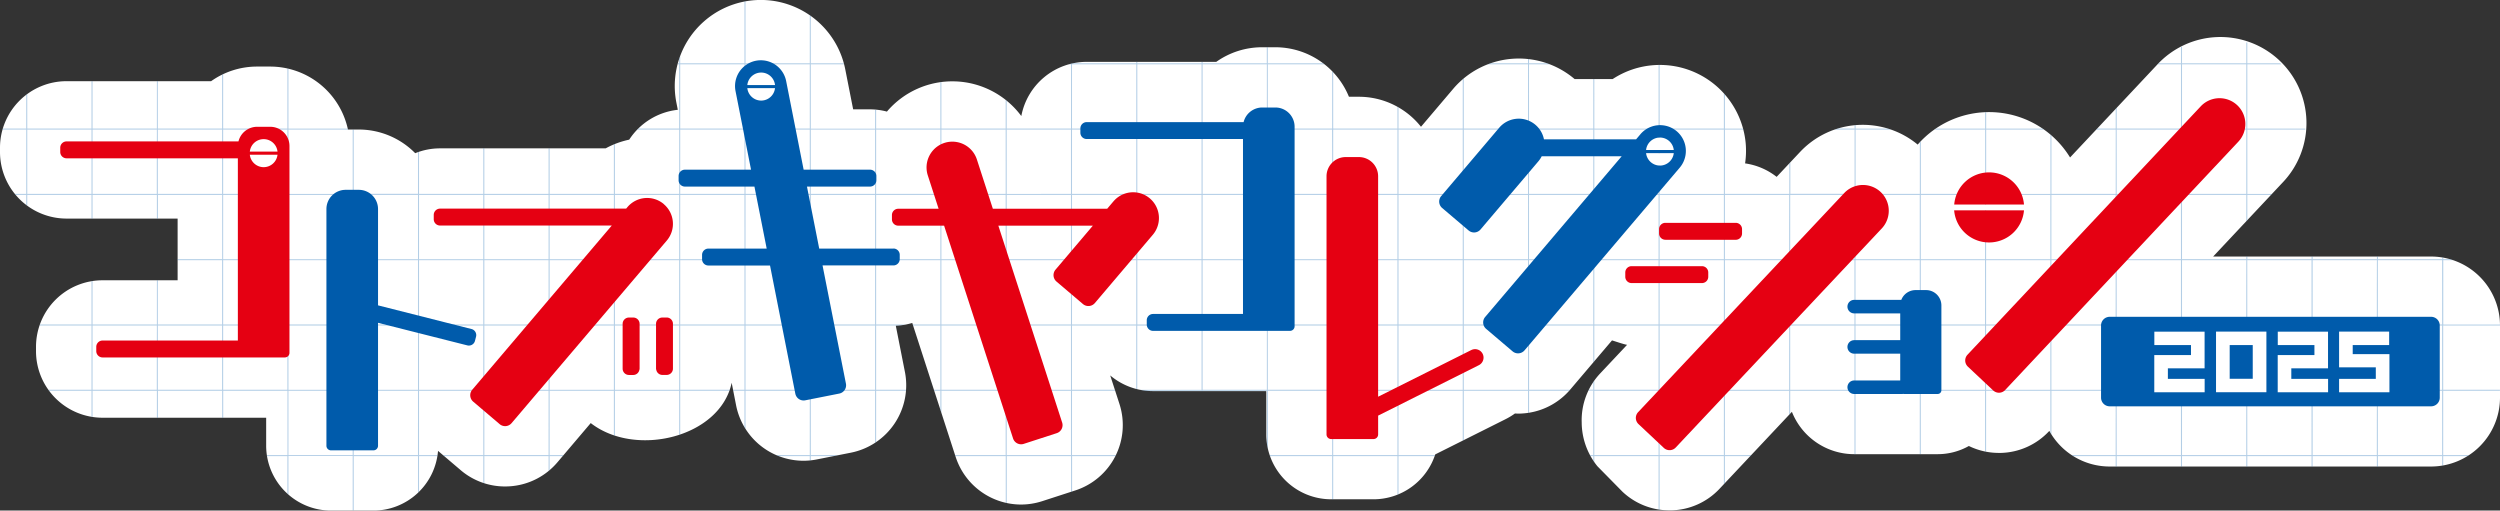
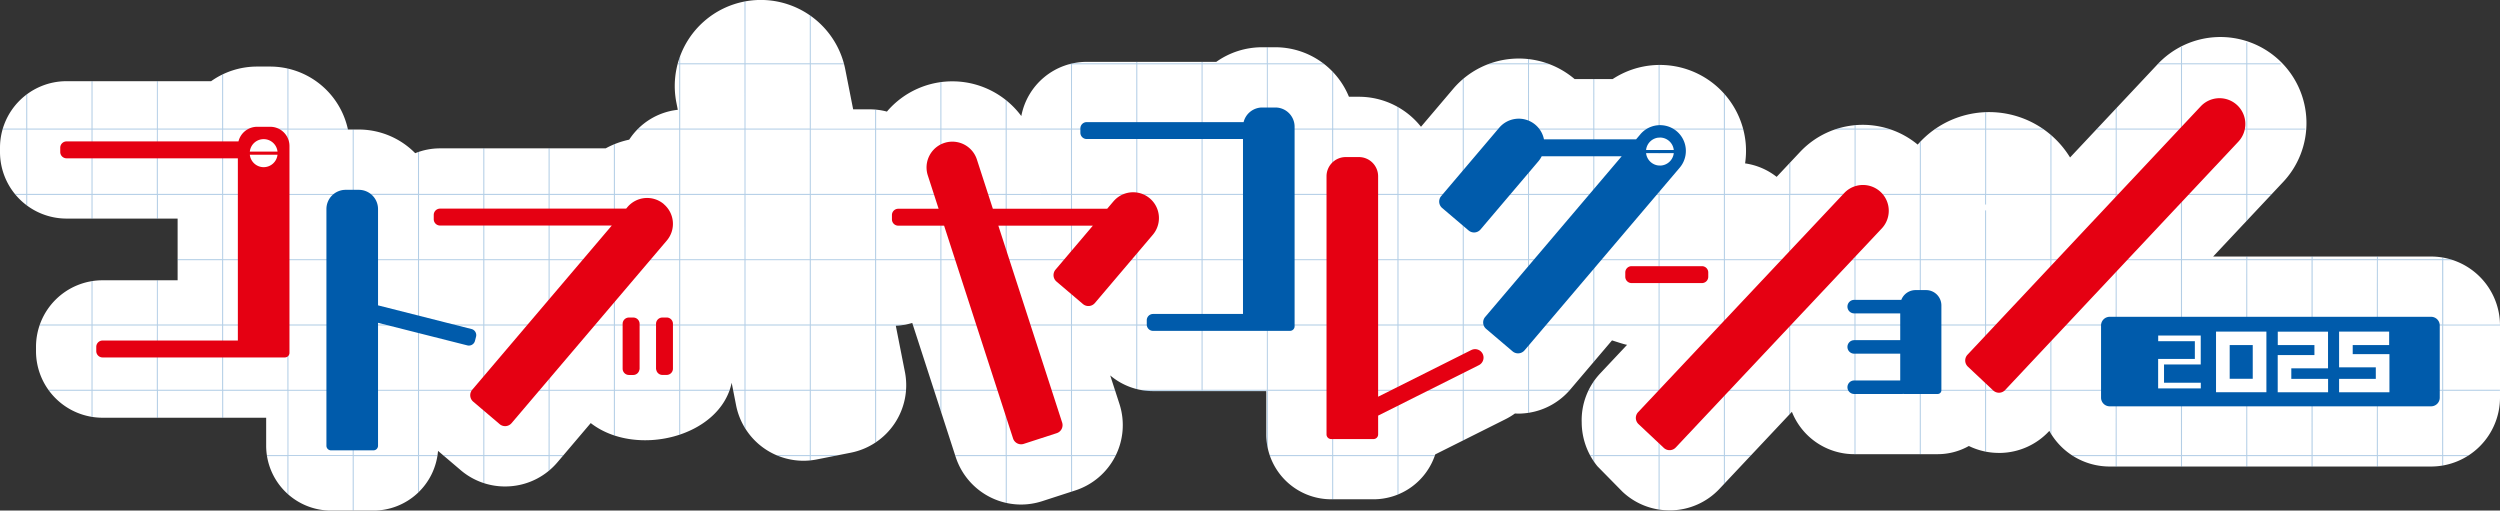
<svg xmlns="http://www.w3.org/2000/svg" id="グループ_46336" data-name="グループ 46336" width="169" height="34.514" viewBox="0 0 169 34.514">
  <rect x="0" y="0" width="169" height="34.514" fill="#333333" stroke="none" />
  <defs>
    <clipPath id="clip-path">
      <rect id="長方形_23187" data-name="長方形 23187" width="169" height="34.514" fill="none" />
    </clipPath>
    <clipPath id="clip-path-3">
      <rect id="長方形_23185" data-name="長方形 23185" width="168.827" height="34.416" fill="none" />
    </clipPath>
  </defs>
  <g id="グループ_46335" data-name="グループ 46335" clip-path="url(#clip-path)">
    <g id="グループ_46334" data-name="グループ 46334">
      <g id="グループ_46333" data-name="グループ 46333" clip-path="url(#clip-path)">
        <path id="パス_46245" data-name="パス 46245" d="M164.342,17.342H149.608l4.671-4.975A5.818,5.818,0,1,0,145.8,4.4l-5.864,6.245a6.41,6.41,0,0,0-10.3-.87,5.82,5.82,0,0,0-7.944.489l-1.591,1.692a4.471,4.471,0,0,0-2.133-.911,5.851,5.851,0,0,0,.045-1.309,5.822,5.822,0,0,0-9-4.389h-2.567l-.01-.009a5.825,5.825,0,0,0-8.2.667L96.059,8.57a5.363,5.363,0,0,0-4.2-2.029h-.671a5.379,5.379,0,0,0-4.974-3.347h-.888a5.356,5.356,0,0,0-3.107.988h-8.76a4.5,4.5,0,0,0-4.418,3.662,5.806,5.806,0,0,0-9.086-.3,4.476,4.476,0,0,0-1.14-.152H57.673l-.534-2.708A5.818,5.818,0,0,0,45.725,6.947l.094.475a4.5,4.5,0,0,0-3.284,2.019,5.81,5.81,0,0,0-1.591.588h-11.2a4.472,4.472,0,0,0-1.676.327,5.355,5.355,0,0,0-3.816-1.6h-.731A5.382,5.382,0,0,0,18.267,4.5h-.888a5.359,5.359,0,0,0-3.107.988H4.5A4.5,4.5,0,0,0,0,9.985v.291a4.5,4.5,0,0,0,4.5,4.5h7.507v4.171H6.934a4.5,4.5,0,0,0-4.5,4.5v.291a4.5,4.5,0,0,0,4.5,4.5H17.993v1.893a4.39,4.39,0,0,0,4.385,4.385h2.865a4.388,4.388,0,0,0,4.367-4.037l1.528,1.3a4.61,4.61,0,0,0,3,1.106c.127,0,.254-.005.382-.015a4.614,4.614,0,0,0,3.165-1.622L39.934,28.6c3.026,2.355,8.752.968,9.527-2.726l.3,1.53a4.648,4.648,0,0,0,4.546,3.743,4.688,4.688,0,0,0,.913-.09l2.3-.456a4.649,4.649,0,0,0,3.653-5.456l-.617-3.127a4.462,4.462,0,0,0,1.112-.187l2.937,9.061a4.652,4.652,0,0,0,4.413,3.215,4.668,4.668,0,0,0,1.439-.229l2.231-.724a4.644,4.644,0,0,0,2.986-5.85l-.624-1.926a4.479,4.479,0,0,0,2.9,1.061H85.6v2.928a4.39,4.39,0,0,0,4.385,4.385h2.865a4.392,4.392,0,0,0,4.172-3.035l4.747-2.377a4.686,4.686,0,0,0,.641-.388c.068,0,.136.009.2.009.127,0,.254-.005.382-.016a4.615,4.615,0,0,0,3.165-1.622l2.815-3.313c.2.06.813.271,1.019.3l-1.809,1.924a4.614,4.614,0,0,0-1.259,3.325,4.731,4.731,0,0,0,1.061,2.958h0l1.693,1.721a4.612,4.612,0,0,0,3.179,1.261l.146,0a4.611,4.611,0,0,0,3.241-1.46l4.89-5.2a4.534,4.534,0,0,0,4.208,2.863h5.646a4.294,4.294,0,0,0,2.108-.553,4.612,4.612,0,0,0,2.027.468l.147,0a4.613,4.613,0,0,0,3.242-1.463l.024-.026a4.66,4.66,0,0,0,4.077,2.409h21.726A4.663,4.663,0,0,0,169,26.882V22a4.663,4.663,0,0,0-4.658-4.658" transform="translate(0 0)" fill="#fff" />
        <rect id="長方形_23184" data-name="長方形 23184" width="0.071" height="0.208" transform="translate(112.124 10.143)" fill="#be9c59" />
        <g id="グループ_46332" data-name="グループ 46332" transform="translate(0.173 0.099)" opacity="0.3">
          <g id="グループ_46331" data-name="グループ 46331">
            <g id="グループ_46330" data-name="グループ 46330" clip-path="url(#clip-path-3)">
              <path id="パス_46246" data-name="パス 46246" d="M165.758,22.341h3.836v0c0-.023,0-.045,0-.067h-3.833V17.927h.665c-.077-.026-.154-.049-.232-.071h-.433v-.1l-.071-.011v.11h-4.343V17.68h-.071v.176H156.93V17.68h-.071v.176h-4.343V17.68h-.071v.176H148.1V13.513h4.343v1.779l.071-.076v-1.7h1.6l.067-.071h-1.666V9.1h3.922c0-.024,0-.047,0-.071h-3.923V4.685h2.3l-.068-.071h-2.232V3.221l-.071-.022V4.614H148.1V3.491l-.071.035V4.614h-1.508c-.024.024-.05.046-.074.071h1.582V9.028h-4.343V7.621l-.071.075V9.028h-1.251L142.3,9.1h1.317v4.343h-4.343V9.509l-.071-.063v4h-4.343V9.1h3.89l-.1-.071h-3.789v-1.1l-.071,0v1.1h-3.305c-.035.024-.071.047-.106.071h3.411v4.343h-4.343V9.9l-.071.072v3.471h-4.343V9.1h2.4c-.072-.025-.144-.049-.217-.071h-2.18V8.8l-.071.007v.219h-1.116c-.08.024-.16.044-.239.071h1.355v4.343h-4.343V11.319l-.071.075v2.048H117.2V9.1h1.243c-.006-.024-.01-.048-.016-.071H117.2v-2.3c-.023-.027-.047-.054-.071-.081V9.028h-4.343V4.73l-.071,0v4.3h-4.343V5.684H108.3V9.028h-4.343V4.685h1.395c-.064-.025-.128-.049-.193-.071h-1.2V4.336l-.071-.009v.287h-2.515c-.071.024-.144.044-.214.071h2.729V9.028H99.547V5.641l-.071.061V9.028H95.133V7.606l-.071-.04V9.028H90.719v-3.8c-.023-.024-.047-.047-.071-.07V9.028H86.3V4.685h3.825c-.031-.025-.064-.047-.1-.071H86.3V3.531h-.071V4.614H81.891v-.1H81.82v.1H77.477v-.1h-.071v.1H73.148c-.1.021-.2.043-.3.071h.148V9.028H68.649V7.154c-.023-.019-.048-.035-.071-.053V9.028H64.234V5.888l-.071.012V9.028H59.821V7.763l-.071,0v1.27H55.406V4.685h2.242c-.006-.024-.011-.048-.018-.071H55.406V1.429c-.024-.017-.046-.036-.071-.053V4.614H50.992V.436c-.024,0-.047.006-.071.01V4.614H46.578V4.14c-.024.064-.049.128-.071.193v.281h-.084c-.007.024-.012.047-.019.071h.1V9.028H43.745c-.023.023-.043.048-.065.071h2.828v4.343H42.164V10.075l-.071.029v3.338H37.75V10.366h-.071v3.076H33.336V10.366h-.071v3.076H28.922V10.6l-.071.025v2.814H24.508V9.1h-.389c0-.024-.013-.046-.018-.07H20.094V4.983l-.071-.016V9.028H15.68V5.352l-.071.032V9.028H11.266v-3.2H11.2v3.2H6.852v-3.2H6.781v3.2H2.438V6.7l-.071.053V9.028H.786c-.007.023-.012.048-.018.071h1.6v4.343H1.6l.059.071h.708v.671l.071.053v-.724H6.781v1.6h.071v-1.6H11.2v1.6h.071v-1.6h4.343v4.343H12.6v.071h3.009V22.27H11.266V19.284H11.2V22.27H6.852V19.34l-.071.011V22.27H3.3c-.009.024-.018.047-.026.071H6.781v4.343H3.871l.053.071H6.781v1.75l.071.011V26.756H11.2v1.818h.071V26.756h4.343v1.818h.071V26.756h4.343V31.1H18.638c0,.024.007.048.011.071h1.374V33.7l.071.064v-2.6h4.343v3.682h.071V31.17h4.343v2.474c.024-.023.047-.048.071-.072v-2.4H30.16c0-.024.006-.048.009-.071H28.922V26.756h4.343V31.1H30.538l.084.071h2.643v1.808l.071.023V31.17h4.343v1c.024-.02.047-.042.071-.062V31.17h.881l.06-.071H37.75V26.756h4.343v3.009l.071.023V26.756h4.343v2.975l.071-.025v-2.95H49.9c.009-.024.017-.047.025-.071H46.578V22.341h4.343v4.343h-.773l.014.071h.759v2.452c.023.039.046.08.071.118v-2.57h4.343V31.1H53.068c.055.024.11.05.165.071h2.1v.294l.071-.008V31.17h1.544l.359-.071h-1.9V26.756H59.75V30.27c.023-.015.048-.028.071-.043V26.756h2.02c0-.024,0-.047,0-.071H59.821V22.341h1.472a4.361,4.361,0,0,0,.542-.071H59.821V17.927h4.343V22.27H62.3l.023.071h1.842v4.343h-.435l.023.071h.411v1.27l.071.218V26.756h4.343V31.1H65.16l.023.071h3.4v3.154c.023.005.047.008.071.013V31.17h4.343v2.418l.071-.023V31.17H76c.012-.023.021-.048.032-.071H73.063V26.756h2.92l-.023-.071h-2.9V22.341h4.343V26.63l.071.016v-4.3H81.82v4.343H77.646a4.441,4.441,0,0,0,.462.071H81.82v.022h.071v-.022h4.343v3.522c.018.135.041.269.071.4V26.756h4.343V31.1H86.423c.008.024.018.047.026.071h4.2V34.09h.071V31.17h4.343v2.608c.023-.009.047-.017.071-.027V31.17h2.44c.008-.024.018-.047.026-.071H95.133V26.756h4.343v3.367l.071-.035V26.756h4.343v1.489l.071-.009V26.756h2.705c.022-.024.045-.046.067-.071h-2.772V22.341H108.3v2.5l.071-.083V22.341h4.343v4.343h-4.343v-.607c-.024.034-.048.067-.071.1v.5h-.3c-.012.023-.021.048-.033.071h.332V31.1h-.221c.013.024.024.048.038.071h.184v.3c.023.036.046.071.071.107V31.17h4.343v3.609l.071.01V31.17h4.343v1.9l.071-.075V31.17h1.716l.067-.071H117.2V26.756h4.343v1.621l.071-.075V26.756h4.343v4.287h.071V26.756h4.343v4.287h.071V26.756h4.343v4.1l.071.012V26.756H139.2v2.829c.023.04.046.08.071.118V26.756h4.343V31.1h-2.977l.109.071h2.868v.708h.071V31.17h4.343v.708h.071V31.17h4.343v.708h.071V31.17h4.343v.708h.071V31.17h4.343v.708h.071V31.17h4.343v.642l.071-.011V31.17h1.635c.039-.024.079-.046.117-.071h-1.752V26.756h3.836v-.071h-3.836V22.341ZM148.1,6.857V4.685h4.343V9.028H148.1Zm0,4.414V9.1h4.343v4.343H148.1Zm-141.32,0v2.172H2.438V9.1H6.781Zm4.414,0v2.172H6.852V9.1H11.2Zm0,13.243v2.171H6.852V22.341H11.2Zm4.414,0v2.171H11.266V22.341h4.343Zm0-13.243v2.172H11.266V9.1h4.343Zm4.414,13.243v2.171H15.68V22.341h4.343Zm0-4.414V22.27H15.68V17.927h4.343Zm0-4.414v2.172H15.68V13.513h4.343Zm0-4.414v2.172H15.68V9.1h4.343Zm4.414,17.657V31.1H20.094V26.756h4.343Zm0-4.414v2.171H20.094V22.341h4.343Zm0-4.414V22.27H20.094V17.927h4.343Zm0-4.414v2.172H20.094V13.513h4.343Zm0-4.414v2.172H20.094V9.1h4.343Zm4.414,17.657V31.1H24.508V26.756h4.343Zm0-4.414v2.171H24.508V22.341h4.343Zm0-4.414V22.27H24.508V17.927h4.343Zm0-4.414v2.172H24.508V13.513h4.343Zm4.414,8.828v2.171H28.922V22.341h4.343Zm0-4.414V22.27H28.922V17.927h4.343Zm0-4.414v2.172H28.922V13.513h4.343Zm4.414,13.243V31.1H33.336V26.756h4.343Zm0-4.414v2.171H33.336V22.341h4.343Zm0-4.414V22.27H33.336V17.927h4.343Zm0-4.414v2.172H33.336V13.513h4.343Zm4.414,8.828v2.171H37.75V22.341h4.343Zm0-4.414V22.27H37.75V17.927h4.343Zm0-4.414v2.172H37.75V13.513h4.343Zm4.414,8.828v2.171H42.164V22.341h4.343Zm0-4.414V22.27H42.164V17.927h4.343Zm0-4.414v2.172H42.164V13.513h4.343ZM50.922,20.1V22.27H46.578V17.927h4.343Zm0-4.414v2.172H46.578V13.513h4.343Zm0-4.414v2.172H46.578V9.1h4.343Zm0-4.414V9.028H46.578V4.685h4.343Zm4.414,17.656v2.171H50.992V22.341h4.343Zm0-4.414V22.27H50.992V17.927h4.343Zm0-4.414v2.172H50.992V13.513h4.343Zm0-4.414v2.172H50.992V9.1h4.343Zm0-4.414V9.028H50.992V4.685h4.343ZM59.75,24.513v2.171H55.406V22.341H59.75Zm0-4.414V22.27H55.406V17.927H59.75Zm0-4.414v2.172H55.406V13.513H59.75Zm0-4.414v2.172H55.406V9.1H59.75Zm4.414,4.414v2.172H59.821V13.513h4.343Zm0-4.414v2.172H59.821V9.1h4.343Zm4.414,13.243v2.171H64.234V22.341h4.343Zm0-4.414V22.27H64.234V17.927h4.343Zm0-4.414v2.172H64.234V13.513h4.343Zm0-4.414v2.172H64.234V9.1h4.343Zm4.414,17.657V31.1H68.649V26.756h4.343Zm0-4.414v2.171H68.649V22.341h4.343Zm0-4.414V22.27H68.649V17.927h4.343Zm0-4.414v2.172H68.649V13.513h4.343Zm0-4.414v2.172H68.649V9.1h4.343ZM77.406,20.1V22.27H73.063V17.927h4.343Zm0-4.414v2.172H73.063V13.513h4.343Zm0-4.414v2.172H73.063V9.1h4.343Zm0-4.414V9.028H73.063V4.685h4.343ZM81.82,20.1V22.27H77.477V17.927H81.82Zm0-4.414v2.172H77.477V13.513H81.82Zm0-4.414v2.172H77.477V9.1H81.82Zm0-4.414V9.028H77.477V4.685H81.82Zm4.414,17.656v2.171H81.891V22.341h4.343Zm0-4.414V22.27H81.891V17.927h4.343Zm0-4.414v2.172H81.891V13.513h4.343Zm0-4.414v2.172H81.891V9.1h4.343Zm0-4.414V9.028H81.891V4.685h4.343Zm4.414,17.656v2.171H86.3V22.341h4.343Zm0-4.414V22.27H86.3V17.927h4.343Zm0-4.414v2.172H86.3V13.513h4.343Zm0-4.414v2.172H86.3V9.1h4.343Zm4.414,17.657V31.1H90.719V26.756h4.343Zm0-4.414v2.171H90.719V22.341h4.343Zm0-4.414V22.27H90.719V17.927h4.343Zm0-4.414v2.172H90.719V13.513h4.343Zm0-4.414v2.172H90.719V9.1h4.343Zm4.414,13.243v2.171H95.133V22.341h4.343Zm0-4.414V22.27H95.133V17.927h4.343Zm0-4.414v2.172H95.133V13.513h4.343Zm0-4.414v2.172H95.133V9.1h4.343Zm4.414,13.243v2.171H99.547V22.341h4.343Zm0-4.414V22.27H99.547V17.927h4.343Zm0-4.414v2.172H99.547V13.513h4.343Zm0-4.414v2.172H99.547V9.1h4.343ZM108.3,20.1V22.27h-4.343V17.927H108.3Zm0-4.414v2.172h-4.343V13.513H108.3Zm0-4.414v2.172h-4.343V9.1H108.3Zm4.414,17.657V31.1h-4.343V26.756h4.343Zm0-8.828V22.27h-4.343V17.927h4.343Zm0-4.414v2.172h-4.343V13.513h4.343Zm4.414,13.243V31.1h-4.343V26.756h4.343Zm0-4.414v2.171h-4.343V22.341h4.343Zm0-4.414V22.27h-4.343V17.927h4.343Zm0-4.414v2.172h-4.343V13.513h4.343Zm0-4.414v2.172h-4.343V11.53c-.024,0-.047,0-.071-.007v1.919h-4.343V9.1h4.343v.547c.024,0,.047-.006.071-.007V9.1h4.343Zm4.414,13.243v2.171H117.2V22.341h4.343Zm0-4.414V22.27H117.2V17.927h4.343Zm0-4.414v2.172H117.2V13.513h4.343Zm4.414,8.828v2.171h-4.343V22.341h4.343Zm0-4.414V22.27h-4.343V17.927h4.343Zm0-4.414v2.172h-4.343V13.513h4.343Zm4.414,8.828v2.171h-4.343V22.341h4.343Zm0-4.414V22.27h-4.343V17.927h4.343Zm0-4.414v2.172h-4.343V13.513h4.343Zm4.414,8.828v2.171h-4.343V22.341h4.343Zm0-4.414V22.27h-4.343V17.927h4.343Zm4.414,4.414v2.171h-4.343V22.341H139.2Zm0-4.414V22.27h-4.343V17.927H139.2Zm0-4.414v2.172h-4.343v-3.3h-.071v3.3h-4.343V13.513h4.343v.651h.071v-.651H139.2Zm4.414,8.828v2.171h-4.343V22.341h4.343Zm0-4.414V22.27h-4.343V17.927h4.343Zm0-4.414v2.172h-4.343V13.513h4.343Zm4.414,13.243V31.1h-4.343V26.756h4.343Zm0-4.414v2.171h-4.343V22.341h4.343Zm0-4.414V22.27h-4.343V17.927h4.343Zm0-4.414v2.172h-4.343V13.513h4.343Zm0-4.414v2.172h-4.343V9.1h4.343Zm4.414,17.657V31.1H148.1V26.756h4.343Zm0-4.414v2.171H148.1V22.341h4.343Zm0-4.414V22.27H148.1V17.927h4.343Zm4.414,8.828V31.1h-4.343V26.756h4.343Zm0-4.414v2.171h-4.343V22.341h4.343Zm0-4.414V22.27h-4.343V17.927h4.343Zm4.414,8.828V31.1H156.93V26.756h4.343Zm0-4.414v2.171H156.93V22.341h4.343Zm0-4.414V22.27H156.93V17.927h4.343Zm4.414,8.828V31.1h-4.343V26.756h4.343Zm0-4.414v2.171h-4.343V22.341h4.343Zm0-4.414V22.27h-4.343V17.927h4.343Z" transform="translate(-0.768 -0.436)" fill="#005bab" />
            </g>
          </g>
        </g>
        <path id="パス_46247" data-name="パス 46247" d="M650.839,94.77H629.113a.585.585,0,0,0-.585.585v4.881a.585.585,0,0,0,.585.585h21.726a.585.585,0,0,0,.585-.585V95.355a.585.585,0,0,0-.585-.585" transform="translate(-486.497 -73.354)" fill="#005bab" />
        <path id="パス_46248" data-name="パス 46248" d="M145.31,59.636a1.744,1.744,0,0,0-2.459.2l-.089.105H130.181a.426.426,0,0,0-.426.426v.291a.426.426,0,0,0,.426.426h11.61l-9.433,11.1a.572.572,0,0,0,.065.806l1.787,1.519a.571.571,0,0,0,.805-.065L145.509,62.1a1.744,1.744,0,0,0-.2-2.459" transform="translate(-100.434 -45.838)" fill="#e50012" />
        <path id="パス_46249" data-name="パス 46249" d="M32.22,37.929h-.889a1.3,1.3,0,0,0-1.258.988H18.451a.426.426,0,0,0-.426.426v.291a.426.426,0,0,0,.426.426h11.58V52.378H20.886a.426.426,0,0,0-.426.426v.291a.426.426,0,0,0,.426.426H33.208a.312.312,0,0,0,.312-.312V39.229a1.3,1.3,0,0,0-1.3-1.3m-.444,2.73a.944.944,0,0,1-.936-.843h1.872a.944.944,0,0,1-.936.843m-.936-1.051a.941.941,0,0,1,1.872,0Z" transform="translate(-13.952 -29.358)" fill="#e50012" />
-         <path id="パス_46250" data-name="パス 46250" d="M496.736,67.82h4.757a.426.426,0,0,0,.426-.426V67.1a.426.426,0,0,0-.426-.426h-4.757a.426.426,0,0,0-.426.426v.291a.426.426,0,0,0,.426.426" transform="translate(-384.157 -51.61)" fill="#e50012" />
-         <path id="パス_46251" data-name="パス 46251" d="M586.963,51.57a2.367,2.367,0,0,0-2.358,2.173h4.717a2.367,2.367,0,0,0-2.359-2.173" transform="translate(-452.5 -39.917)" fill="#e50012" />
        <path id="パス_46252" data-name="パス 46252" d="M187,95H186.7a.426.426,0,0,0-.426.426v3.03a.426.426,0,0,0,.426.426H187a.42.42,0,0,0,.4-.323.4.4,0,0,0,.021-.1v-3.03A.426.426,0,0,0,187,95" transform="translate(-144.184 -73.534)" fill="#e50012" />
        <path id="パス_46253" data-name="パス 46253" d="M491.812,80.34v-.291a.426.426,0,0,0-.426-.426h-4.757a.426.426,0,0,0-.426.426v.291a.426.426,0,0,0,.426.426h4.757a.426.426,0,0,0,.426-.426" transform="translate(-376.334 -61.63)" fill="#e50012" />
-         <path id="パス_46254" data-name="パス 46254" d="M586.963,65.087a2.367,2.367,0,0,0,2.359-2.173H584.6a2.367,2.367,0,0,0,2.358,2.173" transform="translate(-452.5 -48.697)" fill="#e50012" />
        <path id="パス_46255" data-name="パス 46255" d="M196.969,95h-.291a.426.426,0,0,0-.426.426v3.03a.415.415,0,0,0,.021.1.42.42,0,0,0,.405.323h.291a.426.426,0,0,0,.426-.426v-3.03a.426.426,0,0,0-.426-.426" transform="translate(-151.904 -73.534)" fill="#e50012" />
        <path id="パス_46256" data-name="パス 46256" d="M503.444,55.887,489.516,70.694a.571.571,0,0,0,.025.808l1.709,1.607a.571.571,0,0,0,.808-.025l13.927-14.807a1.744,1.744,0,0,0-2.541-2.39" transform="translate(-378.778 -42.833)" fill="#e50012" />
        <path id="パス_46257" data-name="パス 46257" d="M606.282,29.85a1.744,1.744,0,0,0-2.466.076L588.05,46.716a.571.571,0,0,0,.025.808l1.709,1.607a.571.571,0,0,0,.808-.025l15.766-16.791a1.745,1.745,0,0,0-.076-2.466" transform="translate(-455.046 -22.738)" fill="#e50012" />
        <path id="パス_46258" data-name="パス 46258" d="M406.611,60.016l-6.3,3.156v-14.9a1.3,1.3,0,0,0-1.3-1.3h-.888a1.3,1.3,0,0,0-1.3,1.3V65.722a.312.312,0,0,0,.312.312H400a.311.311,0,0,0,.312-.312V64.45l6.807-3.409a.571.571,0,0,0-.506-1.025" transform="translate(-307.15 -36.354)" fill="#e50012" />
        <path id="パス_46259" data-name="パス 46259" d="M281.8,46.406l-.424.5h-7.729l-1.079-3.329a1.744,1.744,0,0,0-3.318,1.077l.73,2.253h-2.729a.426.426,0,0,0-.426.426v.291a.426.426,0,0,0,.426.426h3.1l4.662,14.384a.572.572,0,0,0,.72.367l2.231-.724a.571.571,0,0,0,.367-.72l-4.313-13.307h6.389l-2.523,2.973a.571.571,0,0,0,.065.805l1.787,1.519a.572.572,0,0,0,.806-.065l3.917-4.615a1.744,1.744,0,0,0-2.658-2.26" transform="translate(-206.53 -32.795)" fill="#e50012" />
        <path id="パス_46260" data-name="パス 46260" d="M444.135,36.566l-.293.345h-6.227a1.736,1.736,0,0,0-3.03-.78l-3.917,4.615a.571.571,0,0,0,.065.805l1.787,1.519a.571.571,0,0,0,.805-.065l3.917-4.615a1.724,1.724,0,0,0,.221-.337h5.408l-9.23,10.864a.572.572,0,0,0,.065.806l1.787,1.519a.572.572,0,0,0,.806-.065l10.493-12.351a1.744,1.744,0,1,0-2.658-2.26m1.32,2.118a.944.944,0,0,1-.936-.843h1.872a.943.943,0,0,1-.936.843m-.936-1.051a.941.941,0,0,1,1.872,0Z" transform="translate(-333.243 -27.491)" fill="#005bab" />
        <path id="パス_46261" data-name="パス 46261" d="M107.456,66.2l-6.317-1.6v-6.51a1.3,1.3,0,0,0-1.3-1.3H98.95a1.3,1.3,0,0,0-1.3,1.3v16a.311.311,0,0,0,.312.312h2.865a.311.311,0,0,0,.312-.312V65.78l6.037,1.526a.426.426,0,0,0,.517-.308l.072-.282a.426.426,0,0,0-.308-.517" transform="translate(-75.584 -43.958)" fill="#005bab" />
-         <path id="パス_46262" data-name="パス 46262" d="M217.527,30.762H212.51l-.828-4.192h4.264a.426.426,0,0,0,.426-.426v-.291a.426.426,0,0,0-.426-.426h-4.489l-1.182-5.99a1.744,1.744,0,0,0-3.422.678l1.048,5.312h-4.47a.426.426,0,0,0-.426.426v.291a.426.426,0,0,0,.426.426h4.7l.828,4.192h-3.942a.426.426,0,0,0-.426.426v.291a.426.426,0,0,0,.426.426h4.168l1.71,8.664a.571.571,0,0,0,.672.449l2.3-.456a.572.572,0,0,0,.449-.672L212.735,31.9h4.792a.426.426,0,0,0,.426-.426v-.291a.426.426,0,0,0-.426-.426m-8.941-10a.944.944,0,0,1-.936-.843h1.872a.944.944,0,0,1-.936.843m-.936-1.051a.941.941,0,0,1,1.872,0Z" transform="translate(-157.131 -13.957)" fill="#005bab" />
        <path id="パス_46263" data-name="パス 46263" d="M557.978,86.782h-.709a1.036,1.036,0,0,0-.964.661h-3.184a.457.457,0,0,0,0,.914h3.111v1.81h-3.111a.457.457,0,0,0,0,.914h3.111v1.81h-3.111a.457.457,0,0,0,0,.914h3.265a.423.423,0,0,0,.047-.009.238.238,0,0,0,.047.009h2.286a.249.249,0,0,0,.249-.249V87.819a1.037,1.037,0,0,0-1.037-1.037" transform="translate(-427.777 -67.172)" fill="#005bab" />
        <path id="パス_46264" data-name="パス 46264" d="M336.376,32.157h-.889a1.3,1.3,0,0,0-1.258.988H323.62a.426.426,0,0,0-.426.426v.291a.426.426,0,0,0,.426.426h10.567V46.114h-6.079a.426.426,0,0,0-.426.426v.291a.426.426,0,0,0,.426.426h9.256a.312.312,0,0,0,.312-.312V33.457a1.3,1.3,0,0,0-1.3-1.3" transform="translate(-250.161 -24.89)" fill="#005bab" />
        <path id="パス_46265" data-name="パス 46265" d="M645.608,103.931v-1.99h2.482v-1.2h-2.478v-.385h2.876v1.96h-2.482v1.232h2.486v.385Z" transform="translate(-499.718 -77.676)" fill="#fff" />
-         <path id="パス_46266" data-name="パス 46266" d="M645.608,103.931v-1.99h2.482v-1.2h-2.478v-.385h2.876v1.96h-2.482v1.232h2.486v.385Z" transform="translate(-499.718 -77.676)" fill="none" stroke="#fff" stroke-miterlimit="10" stroke-width="0.521" />
        <path id="パス_46267" data-name="パス 46267" d="M664.077,100.354h2.884v3.577h-2.884Zm2.482.389h-2.08v2.8h2.08Z" transform="translate(-514.013 -77.677)" fill="#fff" />
        <path id="パス_46268" data-name="パス 46268" d="M664.077,100.354h2.884v3.577h-2.884Zm2.482.389h-2.08v2.8h2.08Z" transform="translate(-514.013 -77.677)" fill="none" stroke="#fff" stroke-miterlimit="10" stroke-width="0.521" />
        <path id="パス_46269" data-name="パス 46269" d="M682.528,103.931v-1.99h2.482v-1.2h-2.478v-.385h2.876v1.96h-2.482v1.232h2.486v.385Z" transform="translate(-528.294 -77.676)" fill="#fff" />
        <path id="パス_46270" data-name="パス 46270" d="M682.528,103.931v-1.99h2.482v-1.2h-2.478v-.385h2.876v1.96h-2.482v1.232h2.486v.385Z" transform="translate(-528.294 -77.676)" fill="none" stroke="#fff" stroke-miterlimit="10" stroke-width="0.521" />
        <path id="パス_46271" data-name="パス 46271" d="M700.9,103.931v-.385h2.482v-1.3H700.9v-1.891h2.863v.385H701.3v1.138h2.482v2.054Z" transform="translate(-542.517 -77.676)" fill="#fff" />
        <path id="パス_46272" data-name="パス 46272" d="M700.9,103.931v-.385h2.482v-1.3H700.9v-1.891h2.863v.385H701.3v1.138h2.482v2.054Z" transform="translate(-542.517 -77.676)" fill="none" stroke="#fff" stroke-miterlimit="10" stroke-width="0.521" />
      </g>
    </g>
  </g>
</svg>